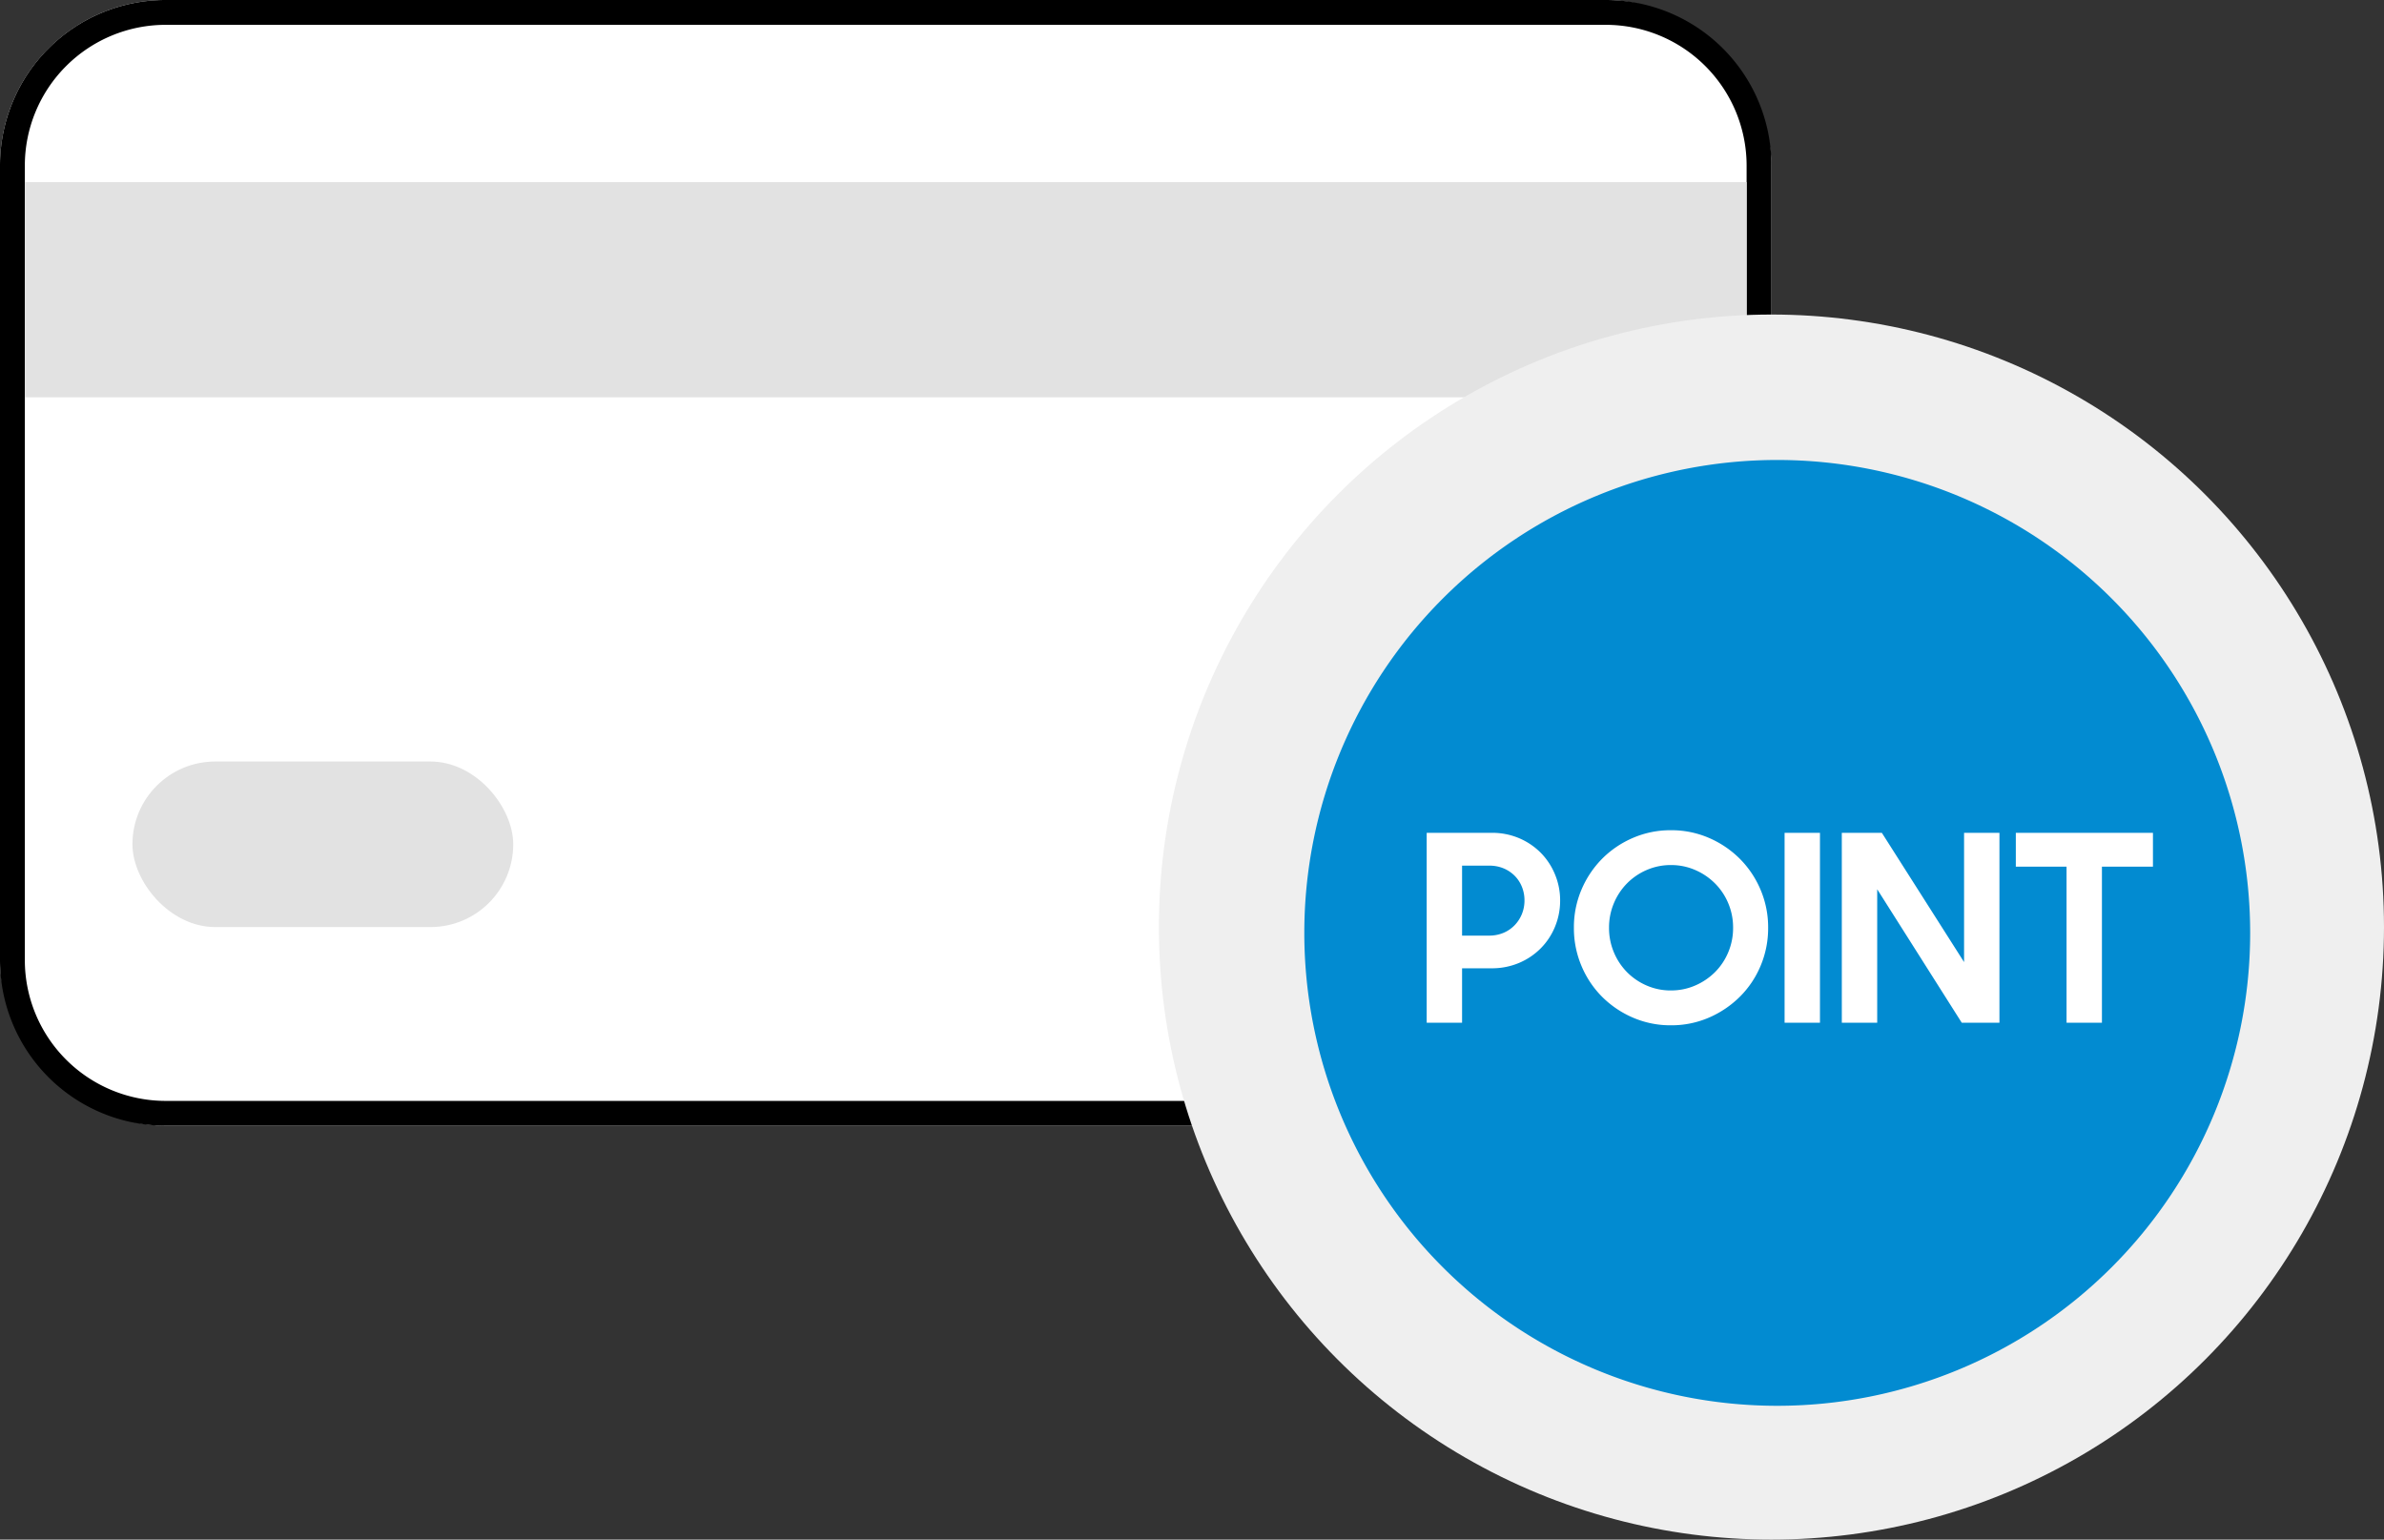
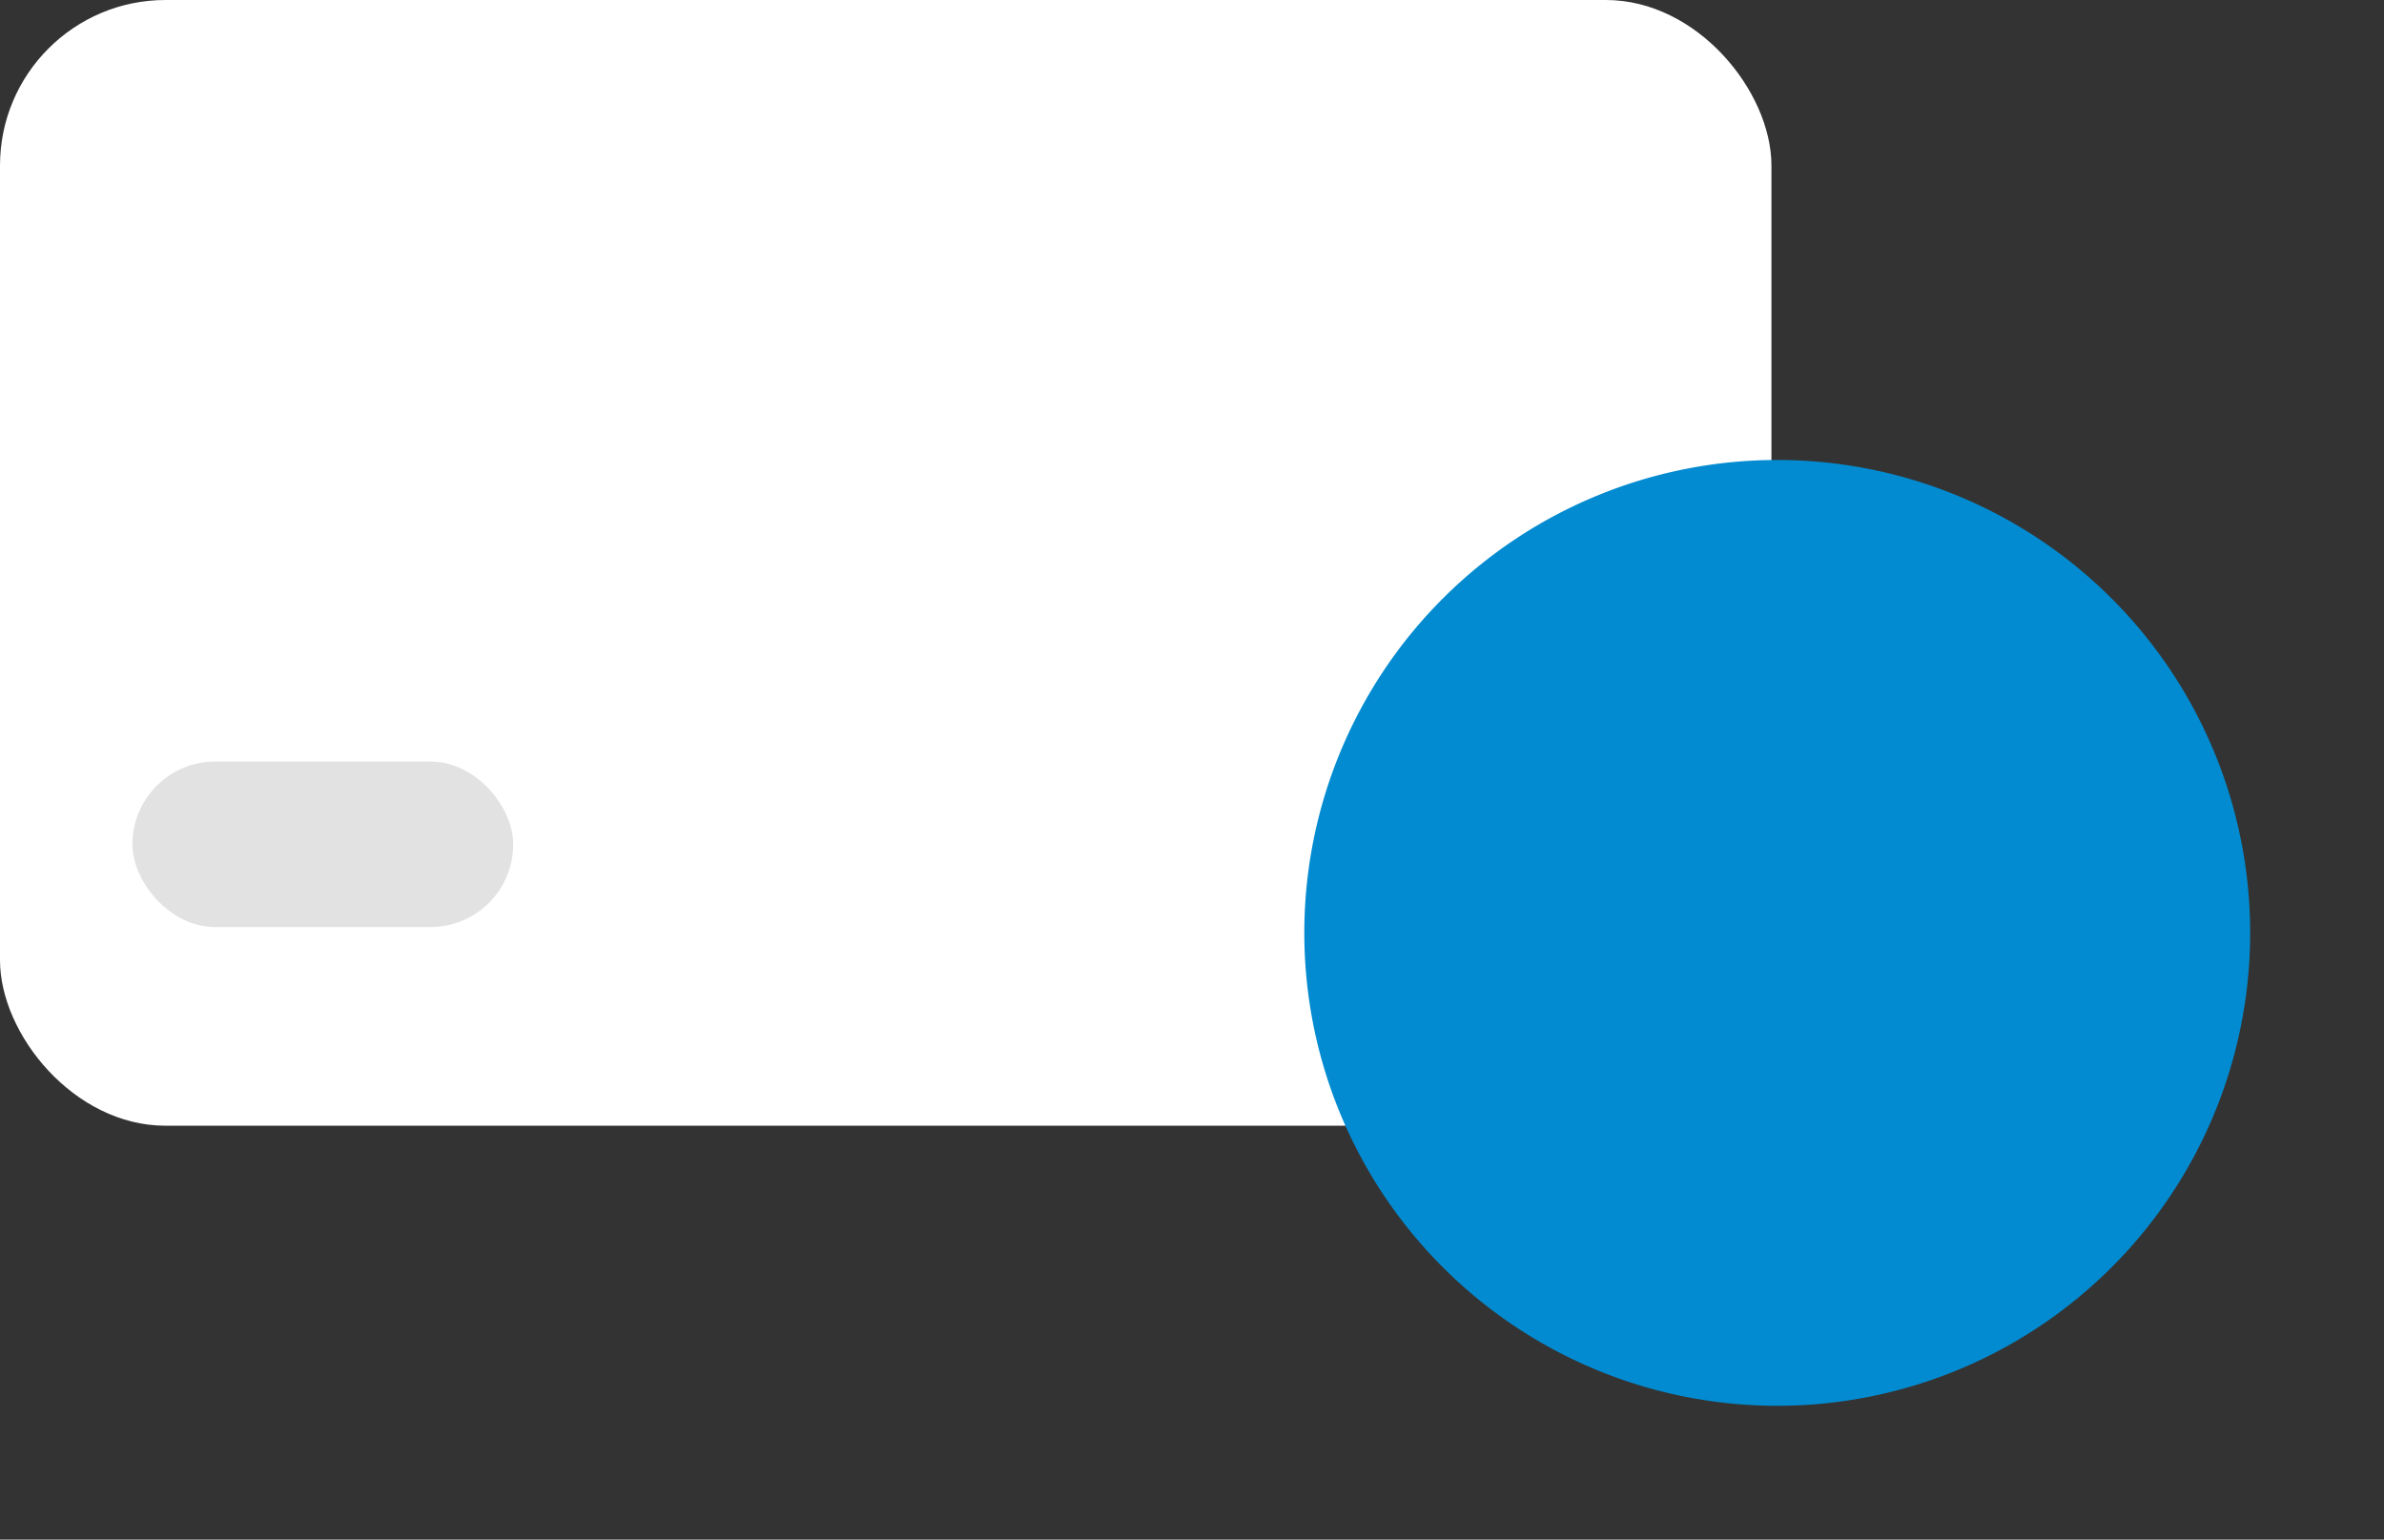
<svg xmlns="http://www.w3.org/2000/svg" width="144" height="93" viewBox="0 0 144 93">
  <rect x="0" y="0" width="144" height="93" fill="#333333" stroke="none" />
  <g transform="translate(-113 -552)">
    <g transform="translate(-2 -20)">
      <g transform="translate(6.558 330.106)">
        <rect width="107" height="68" rx="10" transform="translate(108.442 241.894)" fill="#fff" />
-         <path d="M10,1.5A8.51,8.51,0,0,0,1.5,10V58A8.51,8.51,0,0,0,10,66.5H97a8.51,8.51,0,0,0,8.5-8.5V10A8.51,8.51,0,0,0,97,1.5H10M10,0H97a10,10,0,0,1,10,10V58A10,10,0,0,1,97,68H10A10,10,0,0,1,0,58V10A10,10,0,0,1,10,0Z" transform="translate(108.442 241.894)" />
-         <rect width="104" height="13" transform="translate(109.942 252.894)" fill="#e2e2e2" />
        <rect width="23" height="10" rx="5" transform="translate(116.442 287.894)" fill="#e2e2e2" />
      </g>
      <g transform="translate(-38.7 -19.699)">
-         <circle cx="37" cy="37" r="37" transform="translate(223.7 610.699)" fill="#efefef" />
        <path d="M28.566,0A28.566,28.566,0,1,1,0,28.566,28.566,28.566,0,0,1,28.566,0Z" transform="translate(232.484 619.484)" fill="#028bd1" />
        <g transform="translate(239.625 636.978)">
-           <path d="M-15.268-7.983h3.928a4.157,4.157,0,0,1,1.65.322,4.1,4.1,0,0,1,1.3.872,4.016,4.016,0,0,1,.864,1.3A4.067,4.067,0,0,1-7.208-3.9a4.125,4.125,0,0,1-.314,1.6A3.994,3.994,0,0,1-8.386-1,4.077,4.077,0,0,1-9.7-.12,4.214,4.214,0,0,1-11.356.2h-1.775V3.486h-2.137ZM-13.131-6v4.226H-11.5a2.21,2.21,0,0,0,.864-.165A2.024,2.024,0,0,0-9.958-2.4a2.092,2.092,0,0,0,.44-.676A2.161,2.161,0,0,0-9.361-3.9a2.161,2.161,0,0,0-.157-.825,2,2,0,0,0-.44-.668,2.085,2.085,0,0,0-.676-.448A2.21,2.21,0,0,0-11.5-6ZM-.515,3.643A5.7,5.7,0,0,1-2.809,3.18,5.957,5.957,0,0,1-4.671,1.923,5.826,5.826,0,0,1-5.92.053a5.842,5.842,0,0,1-.456-2.3,5.785,5.785,0,0,1,.456-2.3,5.942,5.942,0,0,1,1.249-1.87A5.891,5.891,0,0,1-2.809-7.677,5.7,5.7,0,0,1-.515-8.14a5.7,5.7,0,0,1,2.294.463,5.986,5.986,0,0,1,1.87,1.265A5.876,5.876,0,0,1,4.9-4.542a5.786,5.786,0,0,1,.456,2.294A5.842,5.842,0,0,1,4.9.053a5.762,5.762,0,0,1-1.257,1.87A6.054,6.054,0,0,1,1.778,3.18a5.7,5.7,0,0,1-2.293.463Zm0-2.105a3.629,3.629,0,0,0,1.469-.3A3.851,3.851,0,0,0,2.148.43a3.719,3.719,0,0,0,.8-1.2A3.771,3.771,0,0,0,3.24-2.248a3.771,3.771,0,0,0-.291-1.477,3.719,3.719,0,0,0-.8-1.2A3.851,3.851,0,0,0,.954-5.736a3.63,3.63,0,0,0-1.469-.3,3.629,3.629,0,0,0-1.469.3,3.755,3.755,0,0,0-1.186.809,3.784,3.784,0,0,0-.793,1.2A3.771,3.771,0,0,0-4.254-2.25a3.771,3.771,0,0,0,.29,1.478A3.784,3.784,0,0,0-3.171.43a3.755,3.755,0,0,0,1.186.809,3.629,3.629,0,0,0,1.47.3ZM6.35-7.983H8.487V3.486H6.35Zm3.456,0h2.419L17.191-.175V-7.983h2.137V3.486H17.05l-5.106-8.06v8.06H9.807ZM23.381-5.94H20.317V-7.983H28.6V-5.94H25.518V3.486H23.381Z" transform="translate(15.519 13.011)" fill="#fff" />
-         </g>
+           </g>
      </g>
    </g>
  </g>
</svg>